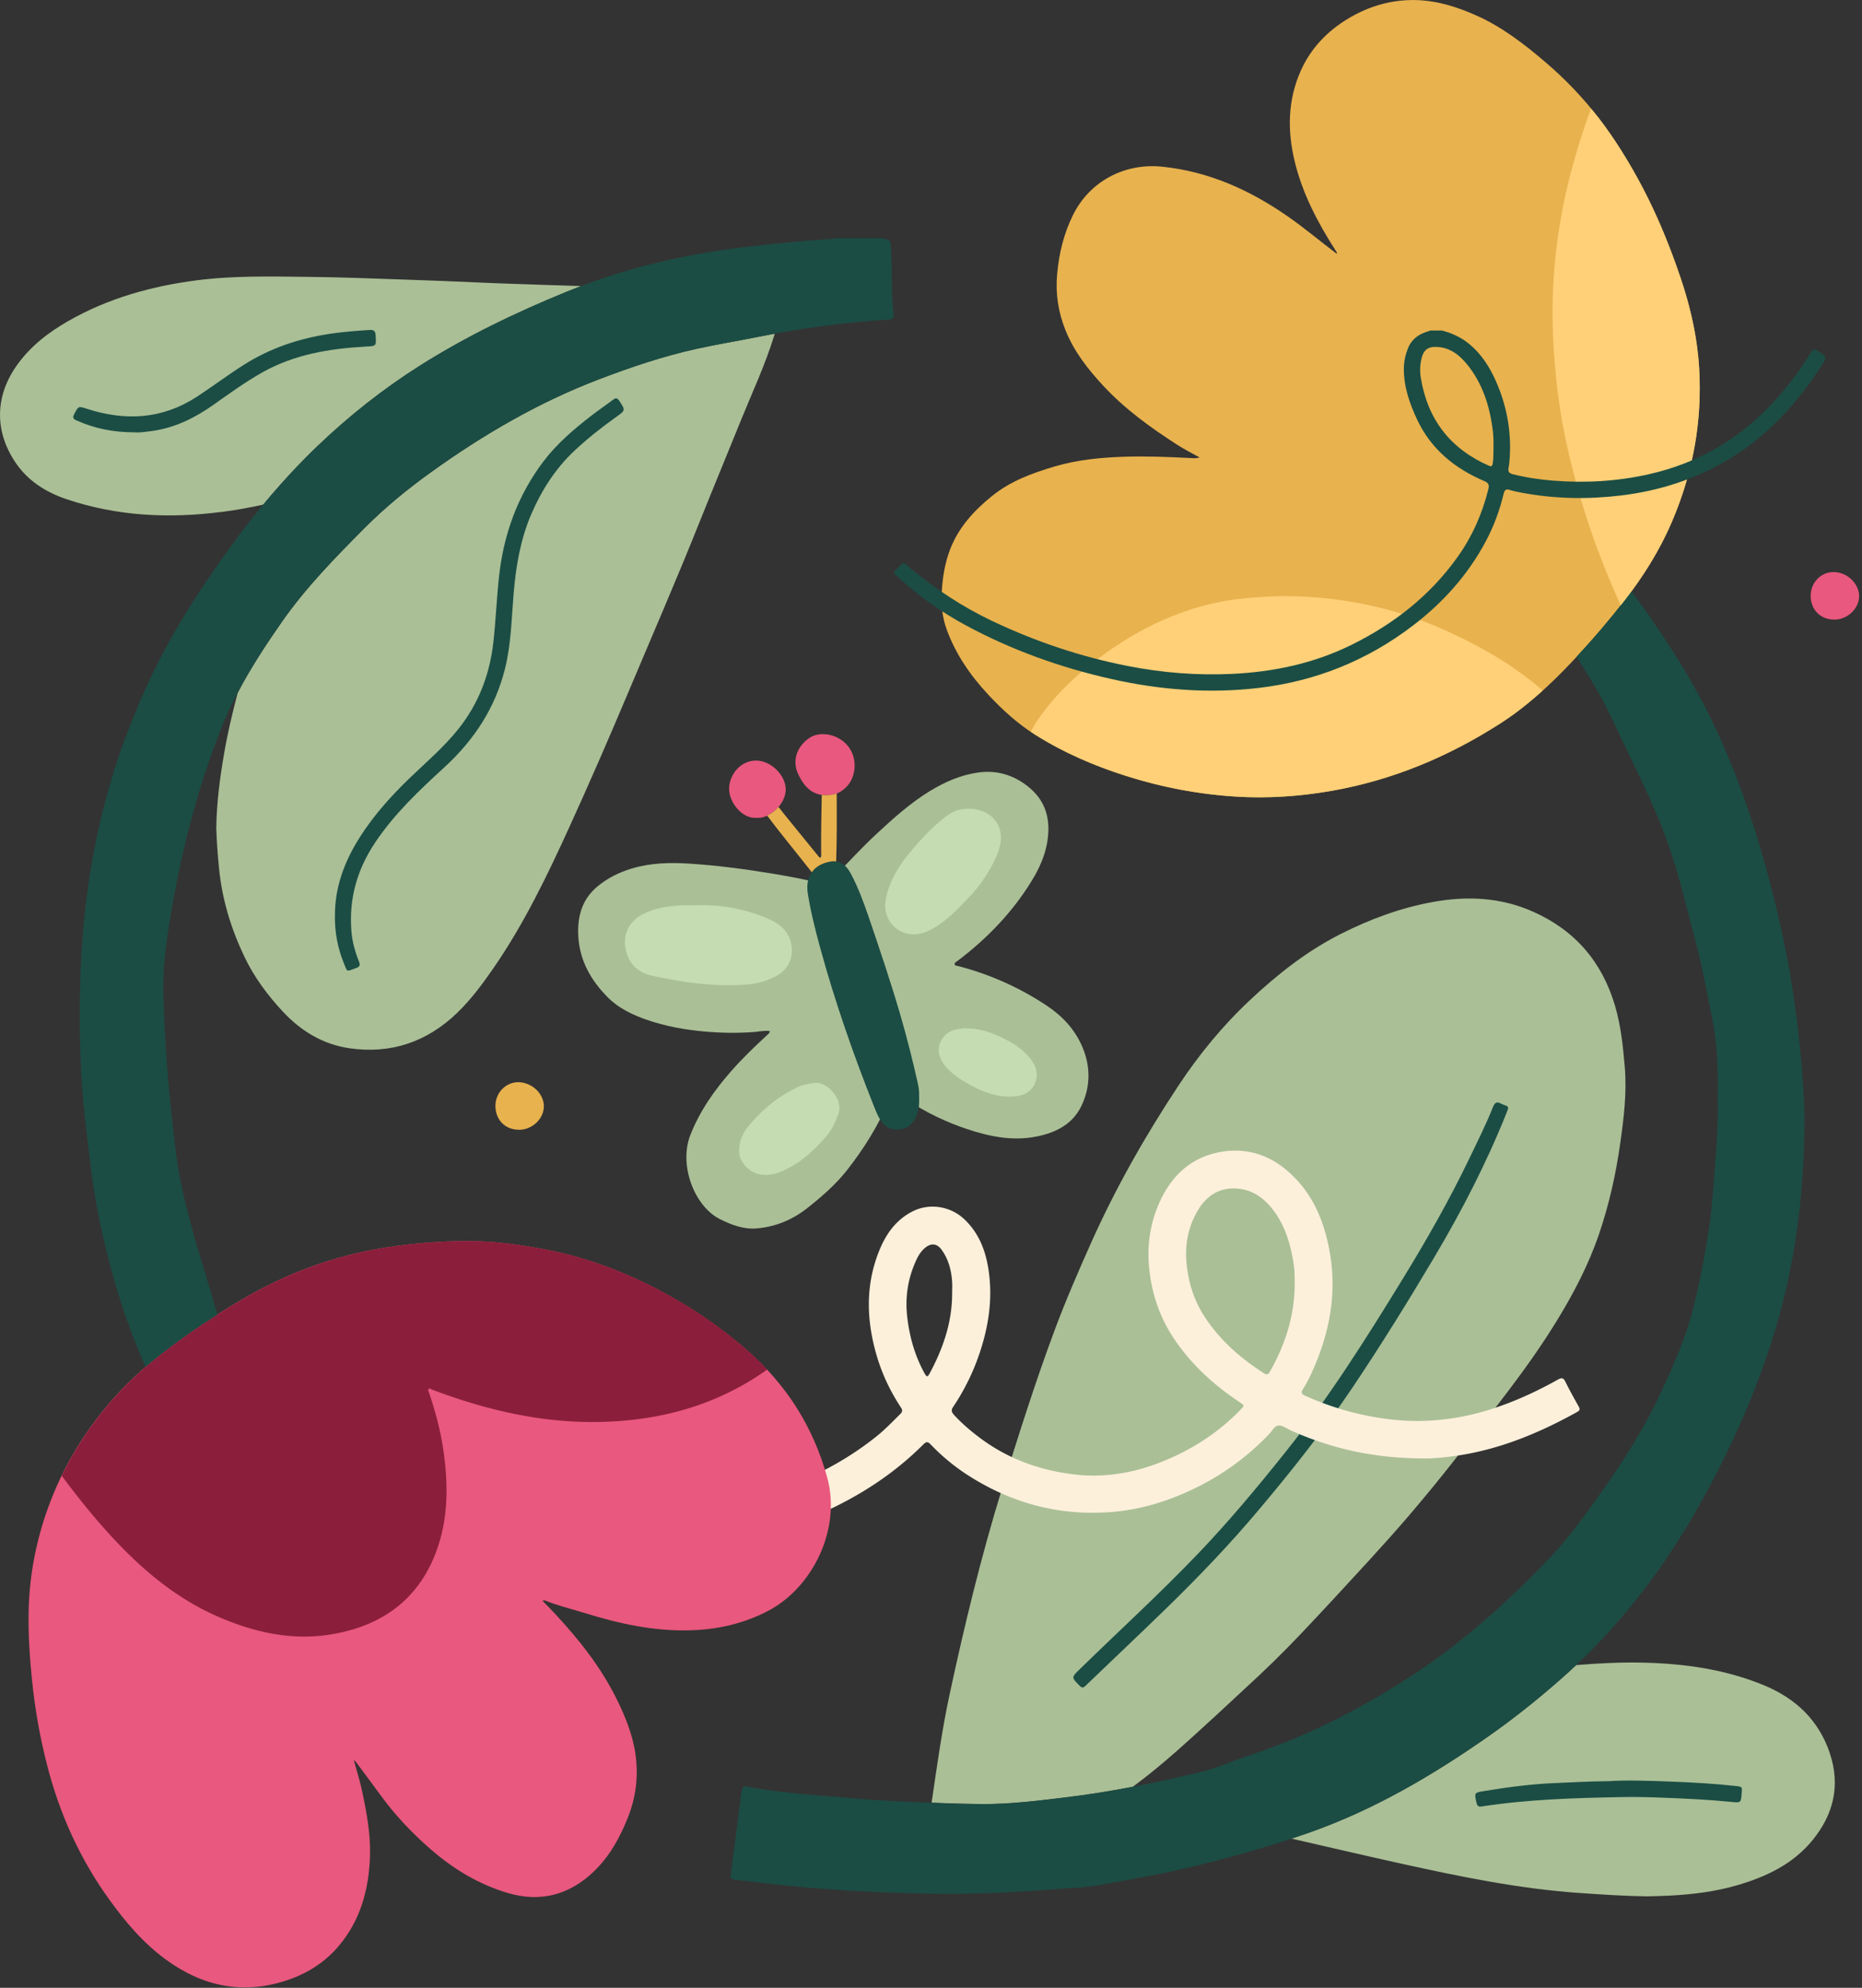
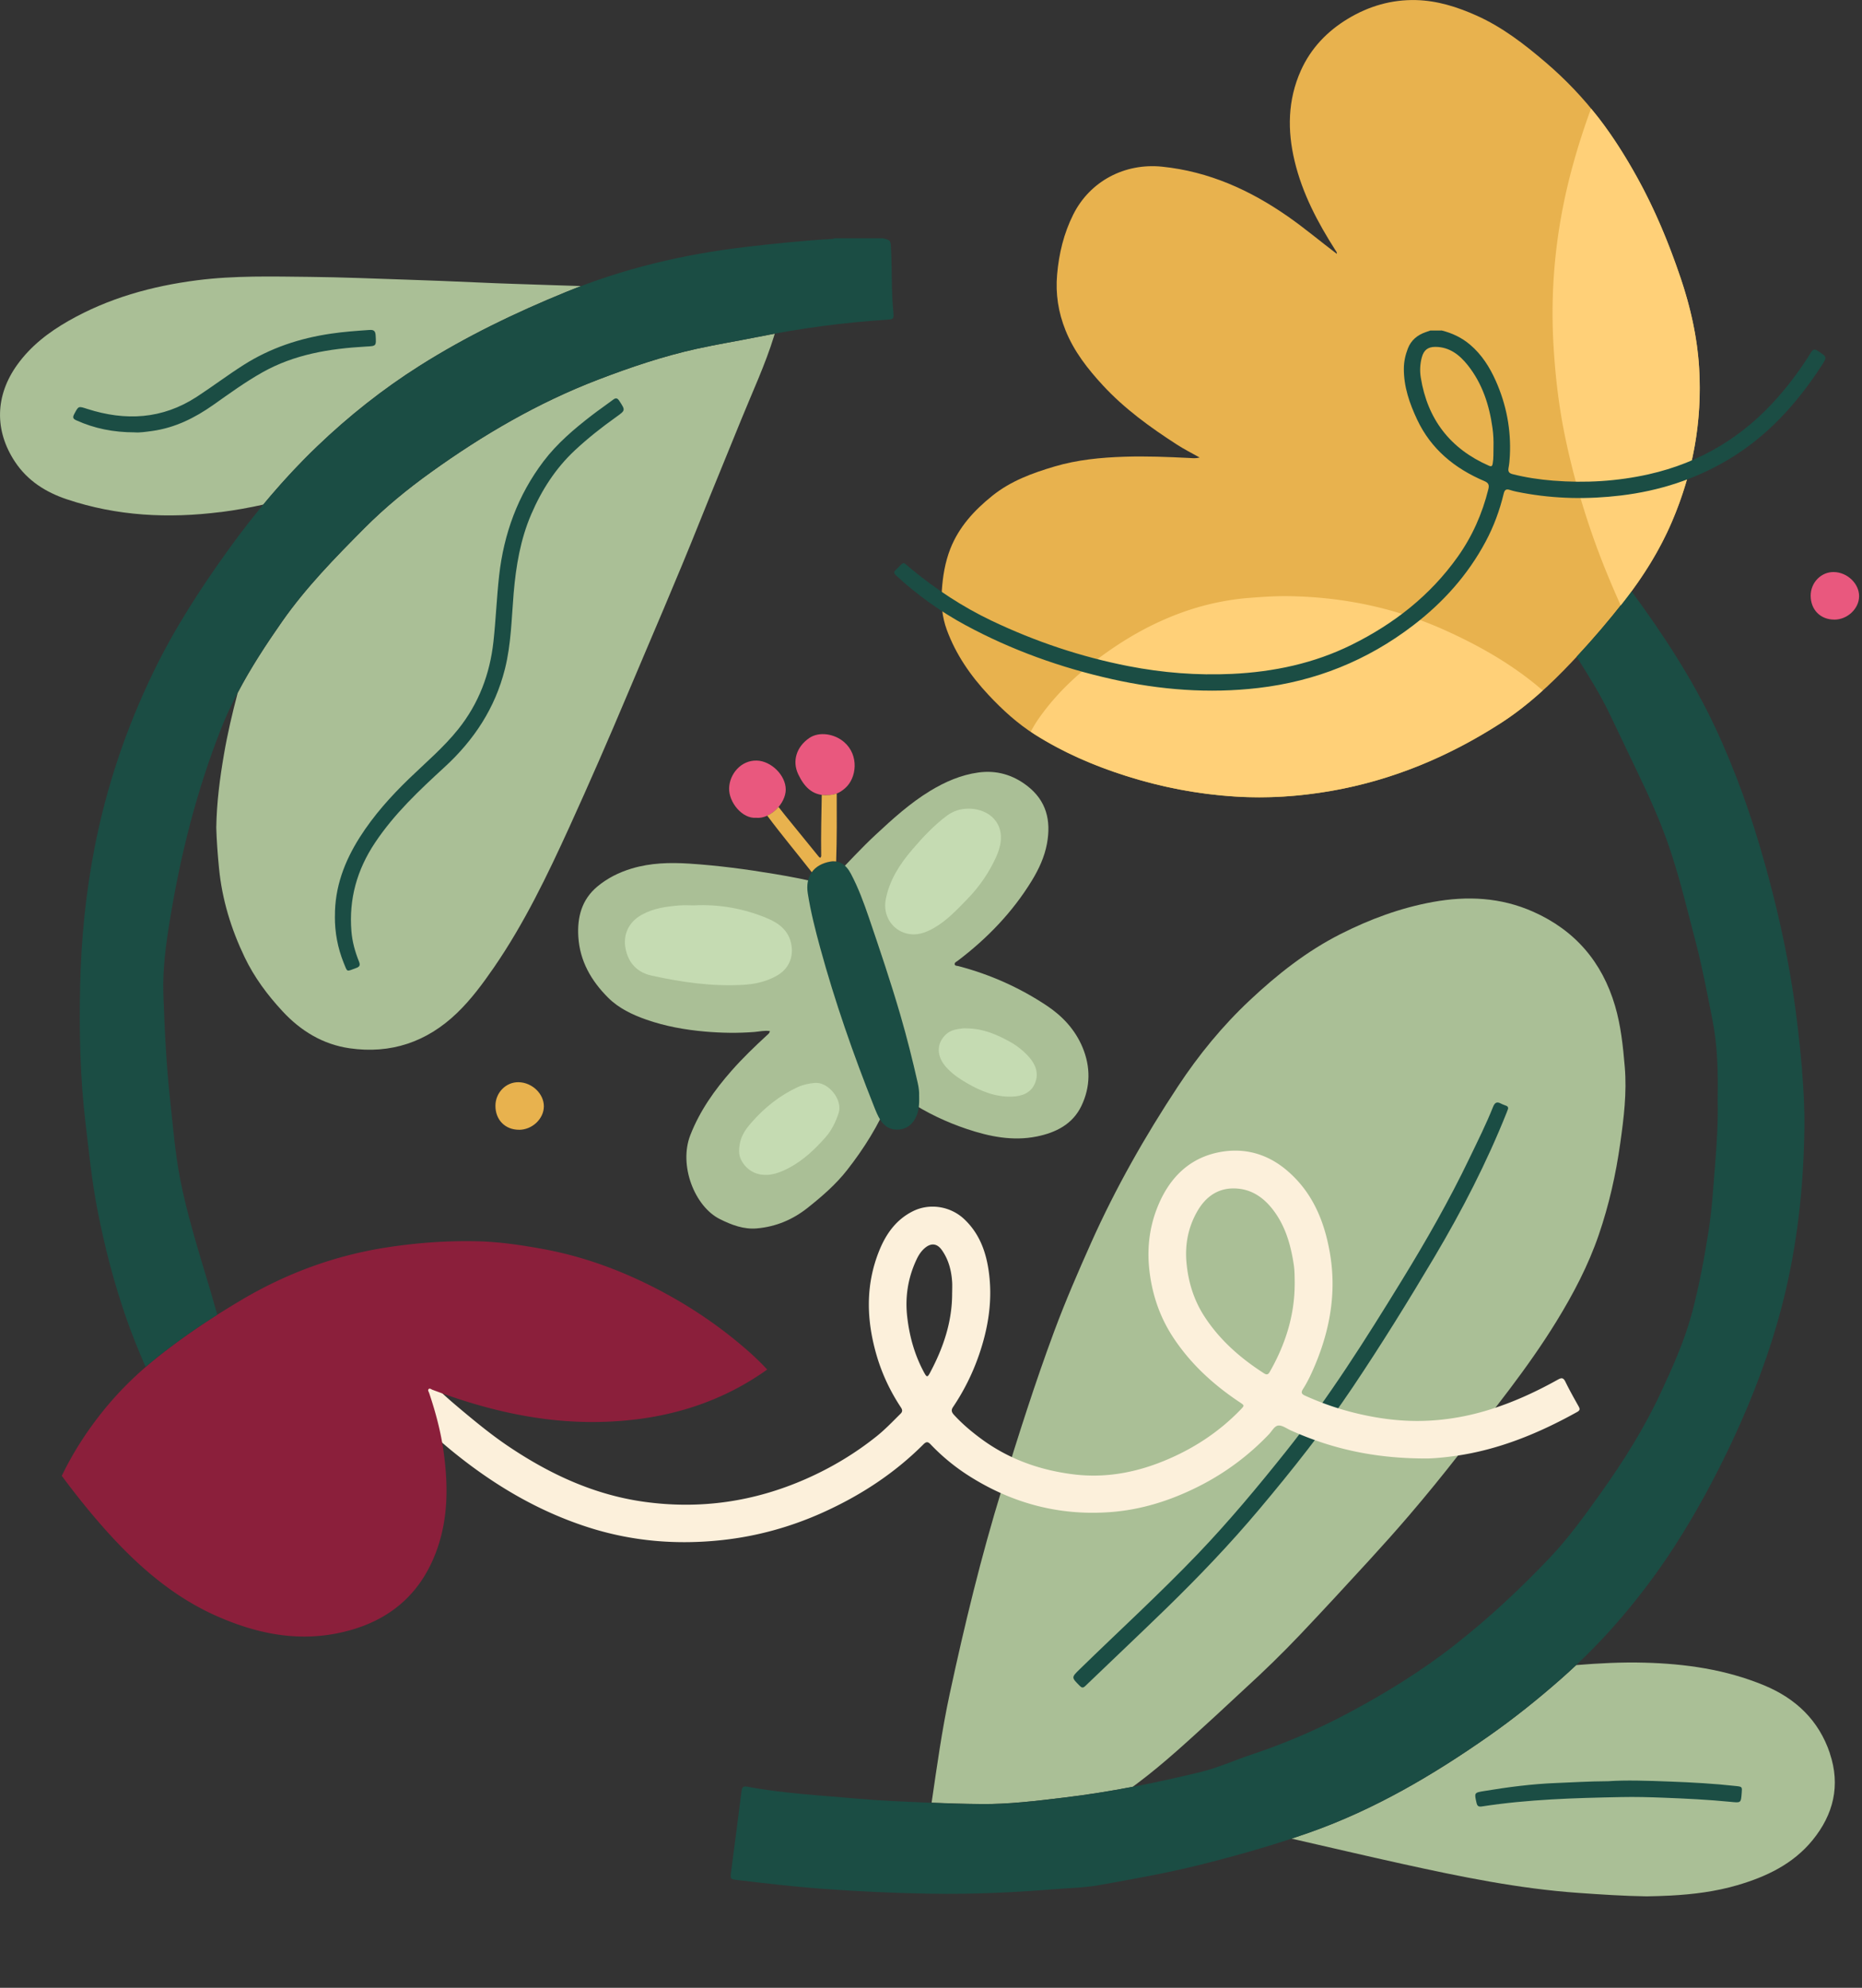
<svg xmlns="http://www.w3.org/2000/svg" width="489" height="522" fill="none">
  <rect width="100%" height="100%" fill="#333333" stroke="none" />
  <g clip-path="url(#a)">
    <path d="M315.04 120.14c-2.18-1.21-4.13-2.21-5.96-3.39-7-4.52-13.73-9.38-19.41-15.52-3.99-4.32-7.62-8.94-9.84-14.48-1.89-4.71-2.66-9.56-2.21-14.65.48-5.52 1.75-10.79 4.23-15.75 4.4-8.8 13.54-13.58 23.34-12.58 12.28 1.26 23.06 6.13 33.04 13.08 4.39 3.06 8.48 6.51 12.84 9.81.07-.49-.22-.72-.39-.99-4.64-7.27-8.64-14.84-10.67-23.3-1.95-8.1-1.84-16.1 1.61-23.82 2.63-5.87 6.92-10.34 12.37-13.63 5.48-3.31 11.47-5.06 17.9-4.9 5.59.14 10.84 1.81 15.91 4.08 6.78 3.04 12.57 7.53 18.17 12.32 5.18 4.43 9.85 9.33 14 14.73 3.73 4.86 6.98 10.03 9.94 15.38 4.67 8.41 8.34 17.26 11.41 26.35 2.6 7.7 4.41 15.59 4.9 23.75.84 14.05-1.62 27.49-7.16 40.42-3.22 7.52-7.51 14.34-12.51 20.77-4.32 5.55-8.89 10.87-13.73 15.98-5.7 6.03-11.76 11.65-18.74 16.14-13.65 8.77-28.38 14.95-44.43 17.76-8.37 1.46-16.83 2.04-25.3 1.49-9.75-.62-19.31-2.45-28.65-5.42-8.42-2.68-16.46-6.15-23.93-10.87-4.55-2.88-8.49-6.48-12.16-10.4-4.71-5.04-8.58-10.61-10.97-17.13-1.21-3.31-1.53-6.73-1.3-10.25.25-3.77.85-7.45 2.23-10.99 2.26-5.76 6.3-10.13 11.02-13.93 4.82-3.88 10.51-5.97 16.37-7.7 5.98-1.77 12.15-2.36 18.33-2.56 5.7-.19 11.41.05 17.11.33.75.04 1.5.16 2.61-.11l.03-.02Z" fill="#E8B24E" />
    <path d="M480.58 460.46c-2.92-8.71-8.97-14.45-17.35-17.91-10.05-4.15-20.62-5.65-31.38-5.93-5.97-.16-11.95.15-17.91.64-1.33 1.25-2.69 2.49-4.06 3.7-6.04 5.31-12.3 10.32-18.88 14.93-14.68 10.28-30.04 19.31-47.03 25.31-1.59.56-3.18 1.1-4.78 1.63 9.67 2.21 19.33 4.48 29.02 6.62 15.3 3.37 30.63 6.53 46.3 7.63 5.97.42 11.95.82 17.93.91 2.12-.04 4.23-.1 6.34-.21 5.93-.32 11.78-1.05 17.48-2.72 7.6-2.22 14.63-5.55 19.75-11.82 5.49-6.72 7.38-14.35 4.55-22.78h.02ZM257.5 473.75c7.41.08 14.74-.84 22.08-1.72 6-.72 11.96-1.68 17.88-2.81.33-.24.66-.47.98-.71 7.35-5.48 14.02-11.75 20.78-17.91 2.57-2.34 5.08-4.75 7.64-7.09 5.02-4.58 9.9-9.32 14.57-14.24 6.13-6.46 12.17-13.01 18.19-19.58 3.51-3.83 6.97-7.7 10.35-11.64 4.53-5.28 8.91-10.67 13.19-16.15 8.88-11.37 18.01-22.55 25.58-34.88 4.45-7.24 8.38-14.72 11.14-22.78 2.68-7.82 4.48-15.83 5.63-24.01.94-6.65 1.76-13.29 1.19-20.04-.46-5.43-1.02-10.84-2.56-16.07-3.39-11.51-10.51-19.83-21.54-24.72-8.49-3.76-17.28-4.18-26.3-2.54-8.53 1.55-16.55 4.53-24.26 8.43-8.89 4.5-16.61 10.61-23.84 17.4-7.2 6.76-13.43 14.37-18.85 22.6-8.62 13.06-16.34 26.64-22.74 40.93-3.44 7.7-6.8 15.44-9.74 23.35-5.07 13.64-9.46 27.52-13.74 41.42-5.47 17.74-9.83 35.76-13.73 53.9-2.03 9.43-3.34 18.97-4.74 28.5 4.28.18 8.55.31 12.83.35l.01.01Z" fill="#AABF96" />
    <path d="M396.06 291.15c-.09.24-.22.62-.37.99-5.25 13.16-11.72 25.71-18.94 37.89-6.89 11.61-13.99 23.08-21.52 34.29-7.53 11.22-15.91 21.79-24.61 32.12-7.64 9.09-15.84 17.65-24.34 25.93-7.04 6.85-14.19 13.58-21.27 20.39-.58.56-.93.48-1.46-.06-2.2-2.22-2.21-2.19 0-4.35 10.32-10.07 20.96-19.79 30.94-30.2 8.24-8.6 15.85-17.74 23.27-27.04 11.28-14.15 20.89-29.41 30.34-44.8 6.42-10.45 12.5-21.09 17.81-32.16 2.14-4.46 4.37-8.89 6.2-13.49.44-1.1.99-1.44 2.06-.86.45.25.96.39 1.44.6.26.11.49.28.45.76v-.01ZM422.38 467.75c4.53-.32 10.32-.13 16.1.09 5.86.22 11.71.54 17.54 1.19 1.52.17 1.51.24 1.39 1.78-.21 2.74-.19 2.63-3.05 2.35-5.76-.57-11.53-.84-17.31-1.07-3.79-.15-7.58-.25-11.37-.17-12.21.24-24.41.59-36.51 2.46-.88.14-1.22-.12-1.41-.96-.59-2.64-.62-2.66 2.02-3.09 6.3-1.04 12.62-1.87 19.02-2.11 4.11-.15 8.21-.44 13.57-.47h.01Z" fill="#1B4D44" />
    <path d="M373.86 383c-13.24-.07-24.32-2.62-34.91-7.39-1.05-.47-2.15-1.32-3.18-1.26-1.06.06-1.7 1.43-2.48 2.25a67.036 67.036 0 0 1-18.25 13.61c-7.43 3.78-15.26 6.3-23.65 6.89-13.3.94-25.48-2.32-36.71-9.39a53.757 53.757 0 0 1-10.26-8.39c-.71-.75-1.14-.8-1.91-.03-7.68 7.69-16.63 13.5-26.53 17.95-8.38 3.76-17.13 6.18-26.24 7.18-11.93 1.31-23.66.36-35.15-3.31-13.21-4.22-24.88-11.15-35.57-19.83-5.44-4.42-10.46-9.25-14.67-14.88-.89-1.19-1.73-2.41-2.2-3.83-.58-1.74-.43-3.42 1.02-4.73 1.32-1.18 2.85-1.57 4.56-.88.93.37 1.59 1.1 2.13 1.88 3.12 4.47 7.21 7.97 11.34 11.44 4.04 3.38 8.12 6.72 12.5 9.65 10.81 7.25 22.42 12.63 35.43 14.44 14.75 2.06 28.97-.01 42.6-6.03 6.65-2.94 12.83-6.64 18.5-11.18 2.25-1.8 4.23-3.89 6.27-5.91.59-.58.49-1.06.08-1.68-2.77-4.19-4.9-8.69-6.32-13.5-2.73-9.29-3.04-18.55.66-27.68 1.78-4.4 4.44-8.13 8.83-10.32 4.42-2.2 9.88-1.31 13.48 2.09 3.85 3.63 5.62 8.25 6.38 13.34 1.16 7.71-.03 15.18-2.56 22.46a58.715 58.715 0 0 1-6.78 13.56c-.61.9-.23 1.49.33 2.1 2.06 2.24 4.37 4.2 6.81 6.02 7.35 5.5 15.7 8.48 24.75 9.56 8.07.96 15.86-.45 23.33-3.48 7.67-3.11 14.51-7.53 20.29-13.52 1.07-1.11 1.09-1.1-.23-1.98-6.85-4.56-12.83-10.02-17.39-16.92-3.63-5.49-5.66-11.55-6.35-18.11-.64-6.15.24-12.04 2.78-17.63 3.27-7.18 8.69-11.98 16.63-13.16 6.26-.93 11.98.87 16.82 5.02 6.69 5.72 9.8 13.32 11.24 21.75 1.74 10.22.02 19.99-3.98 29.45-.9 2.13-1.88 4.24-3.13 6.19-.59.93-.28 1.31.58 1.7a74.88 74.88 0 0 0 14.63 4.9c5.48 1.23 11.02 1.89 16.64 1.71 5.66-.18 11.2-1.13 16.61-2.77 6.49-1.97 12.62-4.77 18.53-8.07.91-.51 1.41-.52 1.93.54 1.08 2.22 2.3 4.38 3.51 6.54.38.68.3 1.03-.39 1.42-10.13 5.63-20.72 10-32.29 11.59-3.2.44-6.43.7-8.08.62l.02.01Zm-33.84-45.95c-.03-1.68 0-3.35-.26-5.01-.8-5.22-2.22-10.21-5.54-14.47-2.41-3.09-5.46-5.2-9.45-5.46-4.63-.31-7.99 1.98-10.24 5.82-2.48 4.24-3.39 8.87-2.92 13.79.48 5.06 1.95 9.76 4.72 14.02 4.03 6.2 9.46 10.94 15.64 14.91.86.55 1.19.15 1.56-.51 4.07-7.17 6.49-14.79 6.48-23.09h.01Zm-89.96 2.38c0-.88.04-1.76 0-2.63-.18-3.07-.91-5.99-2.72-8.54-1.23-1.74-2.79-1.9-4.4-.57-1.01.84-1.7 1.91-2.24 3.07-2.24 4.76-3.04 9.76-2.45 15 .59 5.21 1.97 10.15 4.49 14.76.64 1.17.85 1.19 1.49-.01 3.52-6.59 5.88-13.5 5.82-21.08h.01Z" fill="#FCF0DB" />
-     <path d="M92.93 462.21c.73 2.76 1.53 5.21 2.08 7.74 1.24 5.79 2.35 11.59 2.15 17.55-.29 8.78-2.52 16.89-8.35 23.7-3.68 4.29-8.36 7.18-13.69 8.91-11.43 3.71-21.87 1.54-31.49-5.47-5.99-4.36-10.68-9.9-14.97-15.86-7.69-10.67-12.99-22.42-16.26-35.13-1.88-7.28-3.19-14.66-3.96-22.14-.62-6.04-1.04-12.09-.93-18.16.22-11.49 2.73-22.46 7.35-32.98 3.17-7.22 7.29-13.83 12.24-19.96 4.18-5.18 8.92-9.79 14.12-13.94 6.94-5.54 14.32-10.46 21.95-14.99 11.94-7.1 24.72-11.82 38.51-13.93 7.89-1.21 15.78-1.77 23.74-1.58 5.68.14 11.29.97 16.87 1.98 10.79 1.94 20.96 5.7 30.63 10.76 8.34 4.36 16.1 9.61 23.21 15.82 10.37 9.05 17.43 20.1 21.1 33.42 3.8 13.78-3.99 29.03-15.44 35.04-6.53 3.42-13.32 4.93-20.57 5.14-9.48.27-18.56-1.73-27.53-4.5-3.51-1.08-7.09-1.94-10.51-3.31-.18-.07-.38-.15-.67.09 1.12 1.16 2.25 2.29 3.34 3.47 6.31 6.78 12.01 14.01 16.13 22.36 2.32 4.71 4.27 9.56 4.96 14.82.73 5.58.04 10.99-2.04 16.22-2.11 5.32-4.85 10.28-9.03 14.26-6.4 6.1-13.97 8.08-22.45 5.59-7.45-2.19-14.03-6.11-19.92-11.16-5.11-4.38-9.71-9.24-13.67-14.69-2.09-2.87-4.23-5.71-6.34-8.57-.09-.12-.22-.2-.54-.5h-.02Z" fill="#E9587E" />
    <path d="M201.48 359.63a73.046 73.046 0 0 0-5.29-5.1c-7.11-6.21-14.87-11.46-23.21-15.82-9.68-5.06-19.84-8.82-30.63-10.76-5.58-1.01-11.19-1.84-16.87-1.98-7.96-.19-15.85.37-23.74 1.58-13.79 2.11-26.57 6.83-38.51 13.93-7.63 4.53-15 9.45-21.95 14.99-5.2 4.15-9.94 8.76-14.12 13.94-4.3 5.32-7.97 11.01-10.94 17.15 3.96 5.32 8.11 10.51 12.61 15.43 8.15 8.92 17.21 16.66 28.43 21.55 9.91 4.32 20.15 6.51 30.94 4.44 12.61-2.42 21.78-9.24 26.35-21.5 3.14-8.41 3.18-17.12 2-25.88-.72-5.39-2.11-10.64-3.85-15.8-.11-.32-.42-.71-.14-1.01.3-.32.67.04.98.16 9.45 3.56 19.09 6.29 29.14 7.62 7.89 1.04 15.78 1.15 23.66.25 12.6-1.44 24.27-5.53 34.7-12.86.15-.11.3-.21.45-.32l-.01-.01Z" fill="#8B1F3B" />
    <path d="M57.95 134.48c3.77-.48 7.5-1.15 11.19-1.97 4.44-5.35 9.13-10.48 14.18-15.31 8.27-7.92 17.19-15 26.89-21.14 12.17-7.7 25.07-13.91 38.36-19.35 1.34-.55 2.69-1.07 4.05-1.59-2.42-.07-4.83-.14-7.25-.23-6.74-.24-13.49-.41-20.23-.73-6.1-.29-12.21-.51-18.31-.72-8.46-.28-16.93-.64-25.39-.73-9.9-.1-19.81-.38-29.69.89-11.9 1.53-23.24 4.68-33.73 10.65-5.27 3.01-9.95 6.6-13.53 11.59-5.76 8.04-6 17.2-.55 25.43 3.32 5 8.08 7.99 13.63 9.85 13.18 4.42 26.68 5.08 40.38 3.34v.02ZM198.93 88.49c-5.28 1.07-10.61 1.93-15.88 3.09-8.91 1.97-17.54 4.88-26.05 8.15-15.74 6.04-30.15 14.46-43.8 24.27-6.21 4.46-12.11 9.29-17.5 14.71-7.69 7.74-15.33 15.54-21.61 24.51-4.23 6.05-8.26 12.21-11.67 18.74-1.41 5.33-2.67 10.69-3.6 16.13-1.08 6.3-1.92 12.63-2.02 19.28.09 3.4.37 7.01.72 10.63.8 8.21 3.18 15.97 6.73 23.37 2.52 5.26 5.97 9.9 9.94 14.18 4.81 5.2 10.63 8.72 17.61 9.73 10.83 1.56 20.3-1.64 28.21-9.25 3.74-3.59 6.79-7.75 9.72-11.99 7.94-11.54 13.99-24.12 19.78-36.81 5.27-11.56 10.35-23.21 15.28-34.92 6.36-15.1 12.9-30.12 18.98-45.34 3.56-8.91 7.25-17.76 10.84-26.65 2.97-7.33 6.34-14.5 8.68-22.09.06-.2.11-.4.17-.6-1.51.28-3.01.57-4.51.87l-.02-.01Z" fill="#AABF96" />
    <path d="M136.31 296.68c-3.65 0-6.2-2.59-6.2-6.29 0-3.45 2.76-6.26 6.08-6.2 3.55.06 6.66 3.04 6.64 6.36-.02 3.27-3.08 6.15-6.53 6.14l.01-.01Z" fill="#E8B24E" />
    <path d="M481.72 162.71c-3.65 0-6.2-2.59-6.2-6.29 0-3.45 2.76-6.26 6.08-6.2 3.55.06 6.66 3.04 6.64 6.36-.02 3.27-3.08 6.15-6.53 6.14l.01-.01Z" fill="#E9587E" />
    <path d="M87.96 240.67c-.07-7.66 2.5-14.47 6.55-20.84 3.63-5.7 8.08-10.67 12.92-15.35 4.39-4.24 9.07-8.19 12.91-12.99 5.4-6.75 8.32-14.51 9.25-23.02.63-5.75.85-11.54 1.49-17.29 1.23-11.01 4.91-21.12 11.64-30.01 3.57-4.72 8.06-8.52 12.71-12.11 1.83-1.41 3.75-2.71 5.6-4.11.73-.55 1.13-.41 1.61.32 1.62 2.47 1.65 2.47-.76 4.19-3.81 2.71-7.48 5.6-10.9 8.79-5.07 4.73-8.73 10.44-11.46 16.79-2.85 6.62-4.01 13.59-4.62 20.71-.56 6.67-.65 13.39-2.3 19.95-2.58 10.26-8.11 18.64-15.83 25.73-6.65 6.11-13.22 12.27-18.28 19.87-4.73 7.09-6.89 14.77-6.2 23.25.22 2.77.97 5.43 2 7.99.38.95.14 1.35-.77 1.67-2.6.92-2.21 1.25-3.27-1.39-1.56-3.9-2.33-7.96-2.3-12.16l.01.01ZM35.46 113.54c-5.73 0-10.69-1.03-15.42-3.16-.85-.38-1.02-.75-.56-1.62 1.17-2.2 1.09-2.13 3.46-1.37 10.02 3.21 19.65 2.71 28.68-3.15 4.18-2.72 8.16-5.74 12.37-8.41 7.04-4.47 14.73-7.01 22.92-8.21 3.36-.5 6.74-.74 10.12-.97 1.07-.07 1.55.2 1.62 1.41.16 2.89.23 2.8-2.69 2.96-9.43.54-18.64 2.03-27.04 6.76-4.5 2.53-8.66 5.56-12.87 8.53-4.86 3.43-10.06 6.02-16.02 6.86-1.7.24-3.4.46-4.57.39v-.02Z" fill="#1B4D44" />
    <path d="M234.63 82.09c-.58-5.53-.33-11.1-.63-16.64-.12-2.37-.03-2.37-2.24-2.89h-12.47c-.27.06-.54.17-.81.19-7.65.44-15.27 1.23-22.88 2.13-16.2 1.91-31.92 5.65-47.04 11.83-13.3 5.44-26.19 11.65-38.36 19.35-9.7 6.14-18.62 13.22-26.89 21.14-8.65 8.29-16.32 17.43-23.32 27.14-7.46 10.35-14.37 21.04-19.92 32.58-6.98 14.52-12.09 29.65-15.19 45.47-2.37 12.11-3.58 24.34-3.84 36.66-.26 11.95 0 23.89 1.41 35.78.9 7.58 1.65 15.17 3.1 22.67 1.89 9.79 4.38 19.41 7.67 28.82 1.5 4.29 3.2 8.49 5.03 12.65.97-.84 1.95-1.68 2.96-2.49 5.08-4.05 10.39-7.77 15.86-11.25-.29-.93-.56-1.86-.82-2.8-.76-2.82-1.63-5.6-2.47-8.39-2.42-8.04-4.82-16.07-6.45-24.32-1.33-6.8-1.86-13.69-2.62-20.56-1.03-9.34-1.48-18.71-1.8-28.08-.22-6.49.63-12.91 1.68-19.31 2.8-17.21 7.02-34.01 13.42-50.28 4.02-10.22 9.84-19.36 16.07-28.27 6.28-8.97 13.92-16.77 21.61-24.51 5.39-5.42 11.28-10.25 17.5-14.71 13.66-9.81 28.06-18.23 43.8-24.27 8.52-3.27 17.14-6.18 26.05-8.15 5.26-1.16 10.59-2.02 15.88-3.09 11.29-2.29 22.68-3.81 34.17-4.54 1.55-.1 1.7-.27 1.53-1.86h.01ZM473.28 281.15c-.63-7.28-1.44-14.54-2.58-21.77-1.73-10.98-4.21-21.8-7.2-32.51-3.45-12.39-7.7-24.46-13.18-36.1-5.96-12.66-13.61-24.27-21.85-35.51-.63.85-1.27 1.7-1.92 2.54-3.94 5.07-8.12 9.94-12.5 14.65 3.02 4.83 6.08 9.63 8.55 14.78 2.4 5.01 4.78 10.03 7.19 15.03 3.42 7.1 6.67 14.27 9.11 21.77 2.52 7.72 4.4 15.61 6.45 23.45 1.73 6.62 2.98 13.33 4.32 20.03 1.42 7.05 1.55 14.2 1.42 21.25.14 5.75-.2 11.37-.66 16.99-.48 5.85-.81 11.71-1.72 17.52-1.12 7.11-2.44 14.18-4.26 21.15-1.94 7.41-5.08 14.39-8.3 21.31-4.36 9.38-9.86 18.09-15.86 26.5-4.16 5.82-8.34 11.63-13.27 16.83-7.7 8.12-15.88 15.75-24.68 22.68-8.91 7.02-18.53 12.95-28.53 18.26-8.1 4.3-16.51 7.89-25.21 10.78-4.43 1.48-8.71 3.44-13.26 4.55-11.81 2.86-23.71 5.27-35.79 6.72-7.34.88-14.67 1.8-22.08 1.72-4.75-.05-9.5-.19-14.25-.4-5.9-.27-11.81-.48-17.7-1.01-9.78-.88-19.6-1.35-29.28-3.17-1.09-.21-1.38.21-1.51 1.2-.88 7.05-1.8 14.11-2.73 21.15-.24 1.84-.19 1.95 1.67 2.17 7.26.85 14.51 1.71 21.8 2.26 9.52.72 19.05 1.15 28.59 1.32 11.03.19 22.04-.29 33.03-1.19 3.86-.32 7.75-.37 11.57-1.06 8.8-1.58 17.62-3.12 26.31-5.29 9.77-2.44 19.46-5.18 28.96-8.53 16.98-6 32.34-15.02 47.03-25.31 6.58-4.61 12.84-9.62 18.88-14.93 5.02-4.41 9.75-9.11 14.16-14.11 5.73-6.51 10.99-13.4 15.7-20.7 5.78-8.95 10.81-18.29 15.33-27.93 5.42-11.57 9.89-23.46 13.08-35.86 3.88-15.12 5.54-30.47 5.76-46.02.07-5.07-.19-10.14-.62-15.2l.03-.01Z" fill="#1B4D44" />
    <path d="M441.32 72.87c-3.07-9.09-6.75-17.94-11.41-26.35-2.97-5.35-6.21-10.52-9.94-15.38-.69-.9-1.41-1.76-2.13-2.62-1.78 4.81-3.35 9.69-4.72 14.65-4.29 15.48-6.07 31.24-5.15 47.3.45 7.91 1.34 15.74 2.91 23.51 1.78 8.78 4.17 17.39 7.09 25.87 2.24 6.51 4.85 12.87 7.66 19.13.31-.39.62-.77.93-1.17 5-6.43 9.29-13.26 12.51-20.77 5.54-12.93 8-26.37 7.16-40.42-.49-8.16-2.3-16.05-4.9-23.75h-.01ZM405.16 181.33c-.53-.46-1.07-.92-1.61-1.37-7.4-6.07-15.68-10.71-24.4-14.61-13.03-5.82-26.7-8.61-40.94-8.8-3.32-.04-6.62.19-9.92.44a67.51 67.51 0 0 0-14.91 2.85c-8.2 2.56-15.7 6.5-22.69 11.45-6.76 4.79-12.85 10.28-17.66 17.07a31.12 31.12 0 0 0-2.33 3.79c.36.24.72.49 1.09.72 7.47 4.73 15.51 8.2 23.93 10.87 9.34 2.97 18.9 4.8 28.65 5.42 8.46.54 16.92-.03 25.3-1.49 16.05-2.81 30.78-8.98 44.43-17.76 3.95-2.54 7.61-5.46 11.07-8.6l-.01.02Z" fill="#FFD078" />
    <path d="M378.56 86.77c2.79.69 5.32 1.88 7.53 3.76 3.06 2.6 5.13 5.89 6.73 9.48 2.79 6.26 4.05 12.84 3.7 19.69-.05 1.07-.15 2.15-.35 3.21-.18.97.18 1.38 1.08 1.61 3.5.89 7.05 1.41 10.64 1.7 8.46.67 16.85.18 25.13-1.68 13.49-3.04 24.77-9.83 33.87-20.21 3.22-3.67 6.12-7.57 8.68-11.73.54-.88.97-1.03 1.87-.43 2.39 1.58 2.45 1.55.88 3.96-6.44 9.88-14.18 18.46-24.44 24.57-8.72 5.19-18.15 8.21-28.2 9.42-8.66 1.04-17.29.9-25.88-.7-1.1-.2-2.21-.41-3.27-.76-1.05-.34-1.4.03-1.64 1.02-1.05 4.36-2.59 8.54-4.71 12.51-4.7 8.81-11.21 16.05-19.13 22.1-12.03 9.19-25.56 14.62-40.61 16.38-12.96 1.51-25.76.51-38.44-2.33-13.44-3.01-26.32-7.62-38.44-14.17-6.63-3.58-12.72-7.96-18.26-13.08-.59-.54-.61-.91-.04-1.45 2.44-2.29 1.54-2.3 4.13-.17 6.47 5.32 13.43 9.91 21 13.52 11.48 5.47 23.46 9.5 35.96 11.94 8.98 1.75 18.05 2.47 27.18 2.04 10.96-.52 21.55-2.75 31.45-7.65 11.09-5.49 20.61-12.92 27.83-23.08 3.84-5.4 6.47-11.35 8.06-17.77.28-1.13.05-1.67-1.08-2.15-7.75-3.3-13.95-8.35-17.61-16.11-2-4.25-3.53-8.64-3.5-13.43.01-1.82.4-3.57 1.05-5.25.85-2.2 2.5-3.55 4.69-4.31.41-.14.83-.29 1.24-.43h2.88l.02-.02Zm13.66 30.65c.05-1.68-.03-3.35-.26-5.01-.83-6.02-2.66-11.67-6.48-16.49-2.16-2.72-4.8-4.82-8.55-4.83-1.95 0-3.02.86-3.53 2.75-.48 1.76-.56 3.58-.27 5.34 1.77 10.92 7.71 18.66 17.89 23.12.69.3.89.09 1-.59.25-1.43.16-2.86.2-4.29Z" fill="#1B4D44" />
    <path d="M202.14 270.76c-1.37-.2-2.7.13-4.01.24-4.31.34-8.62.27-12.91-.1-5.26-.46-10.44-1.38-15.45-3.13-3.74-1.31-7.29-3-10.09-5.8-4.4-4.4-7.41-9.58-7.8-15.98-.31-5.15.88-9.76 5.03-13.21 2.64-2.19 5.65-3.69 8.95-4.69 4.98-1.5 10.02-1.63 15.17-1.3 7.49.49 14.92 1.47 22.32 2.71 4.29.72 8.57 1.5 12.77 2.65.91.25 1.53.11 2.02-.71.27-.44.62-.84.98-1.21 3.59-3.69 7.06-7.51 10.83-11.01 4.49-4.18 9.05-8.32 14.33-11.53 3.92-2.38 8.08-4.2 12.67-4.83 4.75-.65 9.02.59 12.8 3.5 5.07 3.9 6.32 9.12 5.21 15.17-.65 3.52-2.13 6.69-3.96 9.7-5.08 8.31-11.72 15.19-19.46 21.06-.34.26-.89.46-.82.94.07.45.64.38 1 .48 8.3 2.18 16.04 5.63 23.17 10.37 4.12 2.74 7.44 6.28 9.39 10.92 2.17 5.18 2.12 10.43-.29 15.44-2.31 4.8-6.71 7-11.72 8.01-6.31 1.27-12.42.02-18.36-1.97-5.38-1.81-10.51-4.23-15.27-7.36-.26-.17-2.49-1.9-4.35-1.03-.49.23-.63.39-.78.75-2.8 6.67-6.59 12.74-11.04 18.42-2.97 3.79-6.58 6.91-10.34 9.9-3.94 3.13-8.36 4.98-13.33 5.42-3.48.31-6.64-.89-9.73-2.43-6.62-3.28-10.9-14.11-7.76-22.11 2.5-6.37 6.33-11.77 10.78-16.83 2.9-3.3 6.06-6.34 9.29-9.32.3-.28.72-.51.8-1.14l-.04.01Z" fill="#AABF96" />
    <path d="M182.3 237.75c6.64-.32 13.04.83 19.16 3.38 3.04 1.27 5.58 3.16 6.31 6.65.77 3.69-.73 6.84-4.05 8.61-2.61 1.39-5.4 2.04-8.36 2.22-8.24.5-16.3-.66-24.29-2.43-3.54-.79-5.88-3.07-6.71-6.72-.89-3.91.69-7.32 4.21-9.26 3.09-1.71 6.48-2.16 9.91-2.43 1.27-.1 2.55-.02 3.83-.02h-.01ZM254.32 212.35c4.43 0 7.85 2.53 8.44 6.27.36 2.29-.27 4.46-1.19 6.5-1.86 4.1-4.4 7.76-7.54 10.99-2.7 2.77-5.33 5.62-8.74 7.57-2.28 1.31-4.64 2.14-7.3 1.43-3.91-1.05-6.14-4.9-5.38-8.88.97-5.14 3.69-9.3 6.99-13.15 2.75-3.21 5.64-6.3 9.04-8.85 1.68-1.26 3.59-1.88 5.69-1.87l-.01-.01ZM194.11 302.5c-.04-3.61 1.5-5.73 3.21-7.68 3.41-3.91 7.4-7.12 12.14-9.32 1.42-.66 2.91-.97 4.49-1.12 3.54-.34 7.46 4.38 6.28 7.95-.79 2.36-1.83 4.53-3.45 6.35-2.73 3.07-5.7 5.93-9.37 7.9-2.51 1.35-5.17 2.41-8.11 1.76-3-.66-5.19-3.56-5.18-5.83l-.01-.01ZM254.21 270.07c4.03.08 7.59 1.6 11.04 3.51 1.86 1.04 3.51 2.35 4.93 3.93 1.81 2.01 2.69 4.36 1.64 6.93-1.05 2.59-3.44 3.45-6.04 3.54-4.38.15-8.28-1.47-11.97-3.62-1.96-1.14-3.83-2.43-5.36-4.16-2.58-2.91-2.56-6.3.1-8.67 1.19-1.06 2.71-1.28 4.22-1.46.47-.06.96 0 1.43 0h.01Z" fill="#C5DBB2" />
    <path d="M241.39 287.79c.05 2.03-.04 3.8-.78 5.42-.87 1.92-2.34 3.24-4.52 3.42-2.06.17-3.69-.67-4.84-2.44-.74-1.15-1.23-2.41-1.73-3.67-5.42-13.63-10.25-27.46-14.12-41.61-1.29-4.72-2.5-9.48-3.26-14.32-.7-4.47 1.55-7.58 5.96-8.32 2.26-.38 4.05.67 5.39 3.23 1.94 3.68 3.37 7.57 4.71 11.49 2.88 8.44 5.73 16.9 8.23 25.46 1.73 5.93 3.23 11.91 4.59 17.94.27 1.21.42 2.43.36 3.42l.01-.02Z" fill="#1B4D44" />
    <path d="M217.09 208.82c-3.89.07-5.96-2.37-7.45-5.48-1.66-3.48-.46-7.25 2.9-9.54 2.55-1.74 6.57-1.15 9.14 1.07 3.98 3.44 3.32 9.44.27 12.11-1.46 1.28-2.79 1.85-4.86 1.84Zm-10.74-1.47c.01-3.76-3.83-7.52-7.61-7.62-4.16-.11-7.17 3.56-7.26 7.28-.09 3.66 3.42 8.05 7.15 7.75 3.7.33 7.71-3.76 7.72-7.4v-.01Z" fill="#E9587E" />
    <path d="M217.09 208.82c-.45 0-.88-.02-1.28-.08-.09 5.23-.23 10.45-.15 15.68 0 .26.08.56-.27.86-.16-.13-.3-.22-.39-.34-2.96-3.63-5.92-7.25-8.86-10.89-.57-.71-1.13-1.43-1.69-2.14-.82.97-1.85 1.77-2.96 2.28 3.76 5.06 7.82 9.89 11.7 14.86 1.02-1.45 2.7-2.42 4.91-2.8.52-.09 1.01-.09 1.49-.03.21-5.94.17-11.9.15-17.85-.77.3-1.62.44-2.64.43l-.01.02Z" fill="#E8B24E" />
  </g>
  <defs>
    <clipPath id="a">
      <path fill="#fff" d="M0 0h488.24v521.9H0z" />
    </clipPath>
  </defs>
</svg>